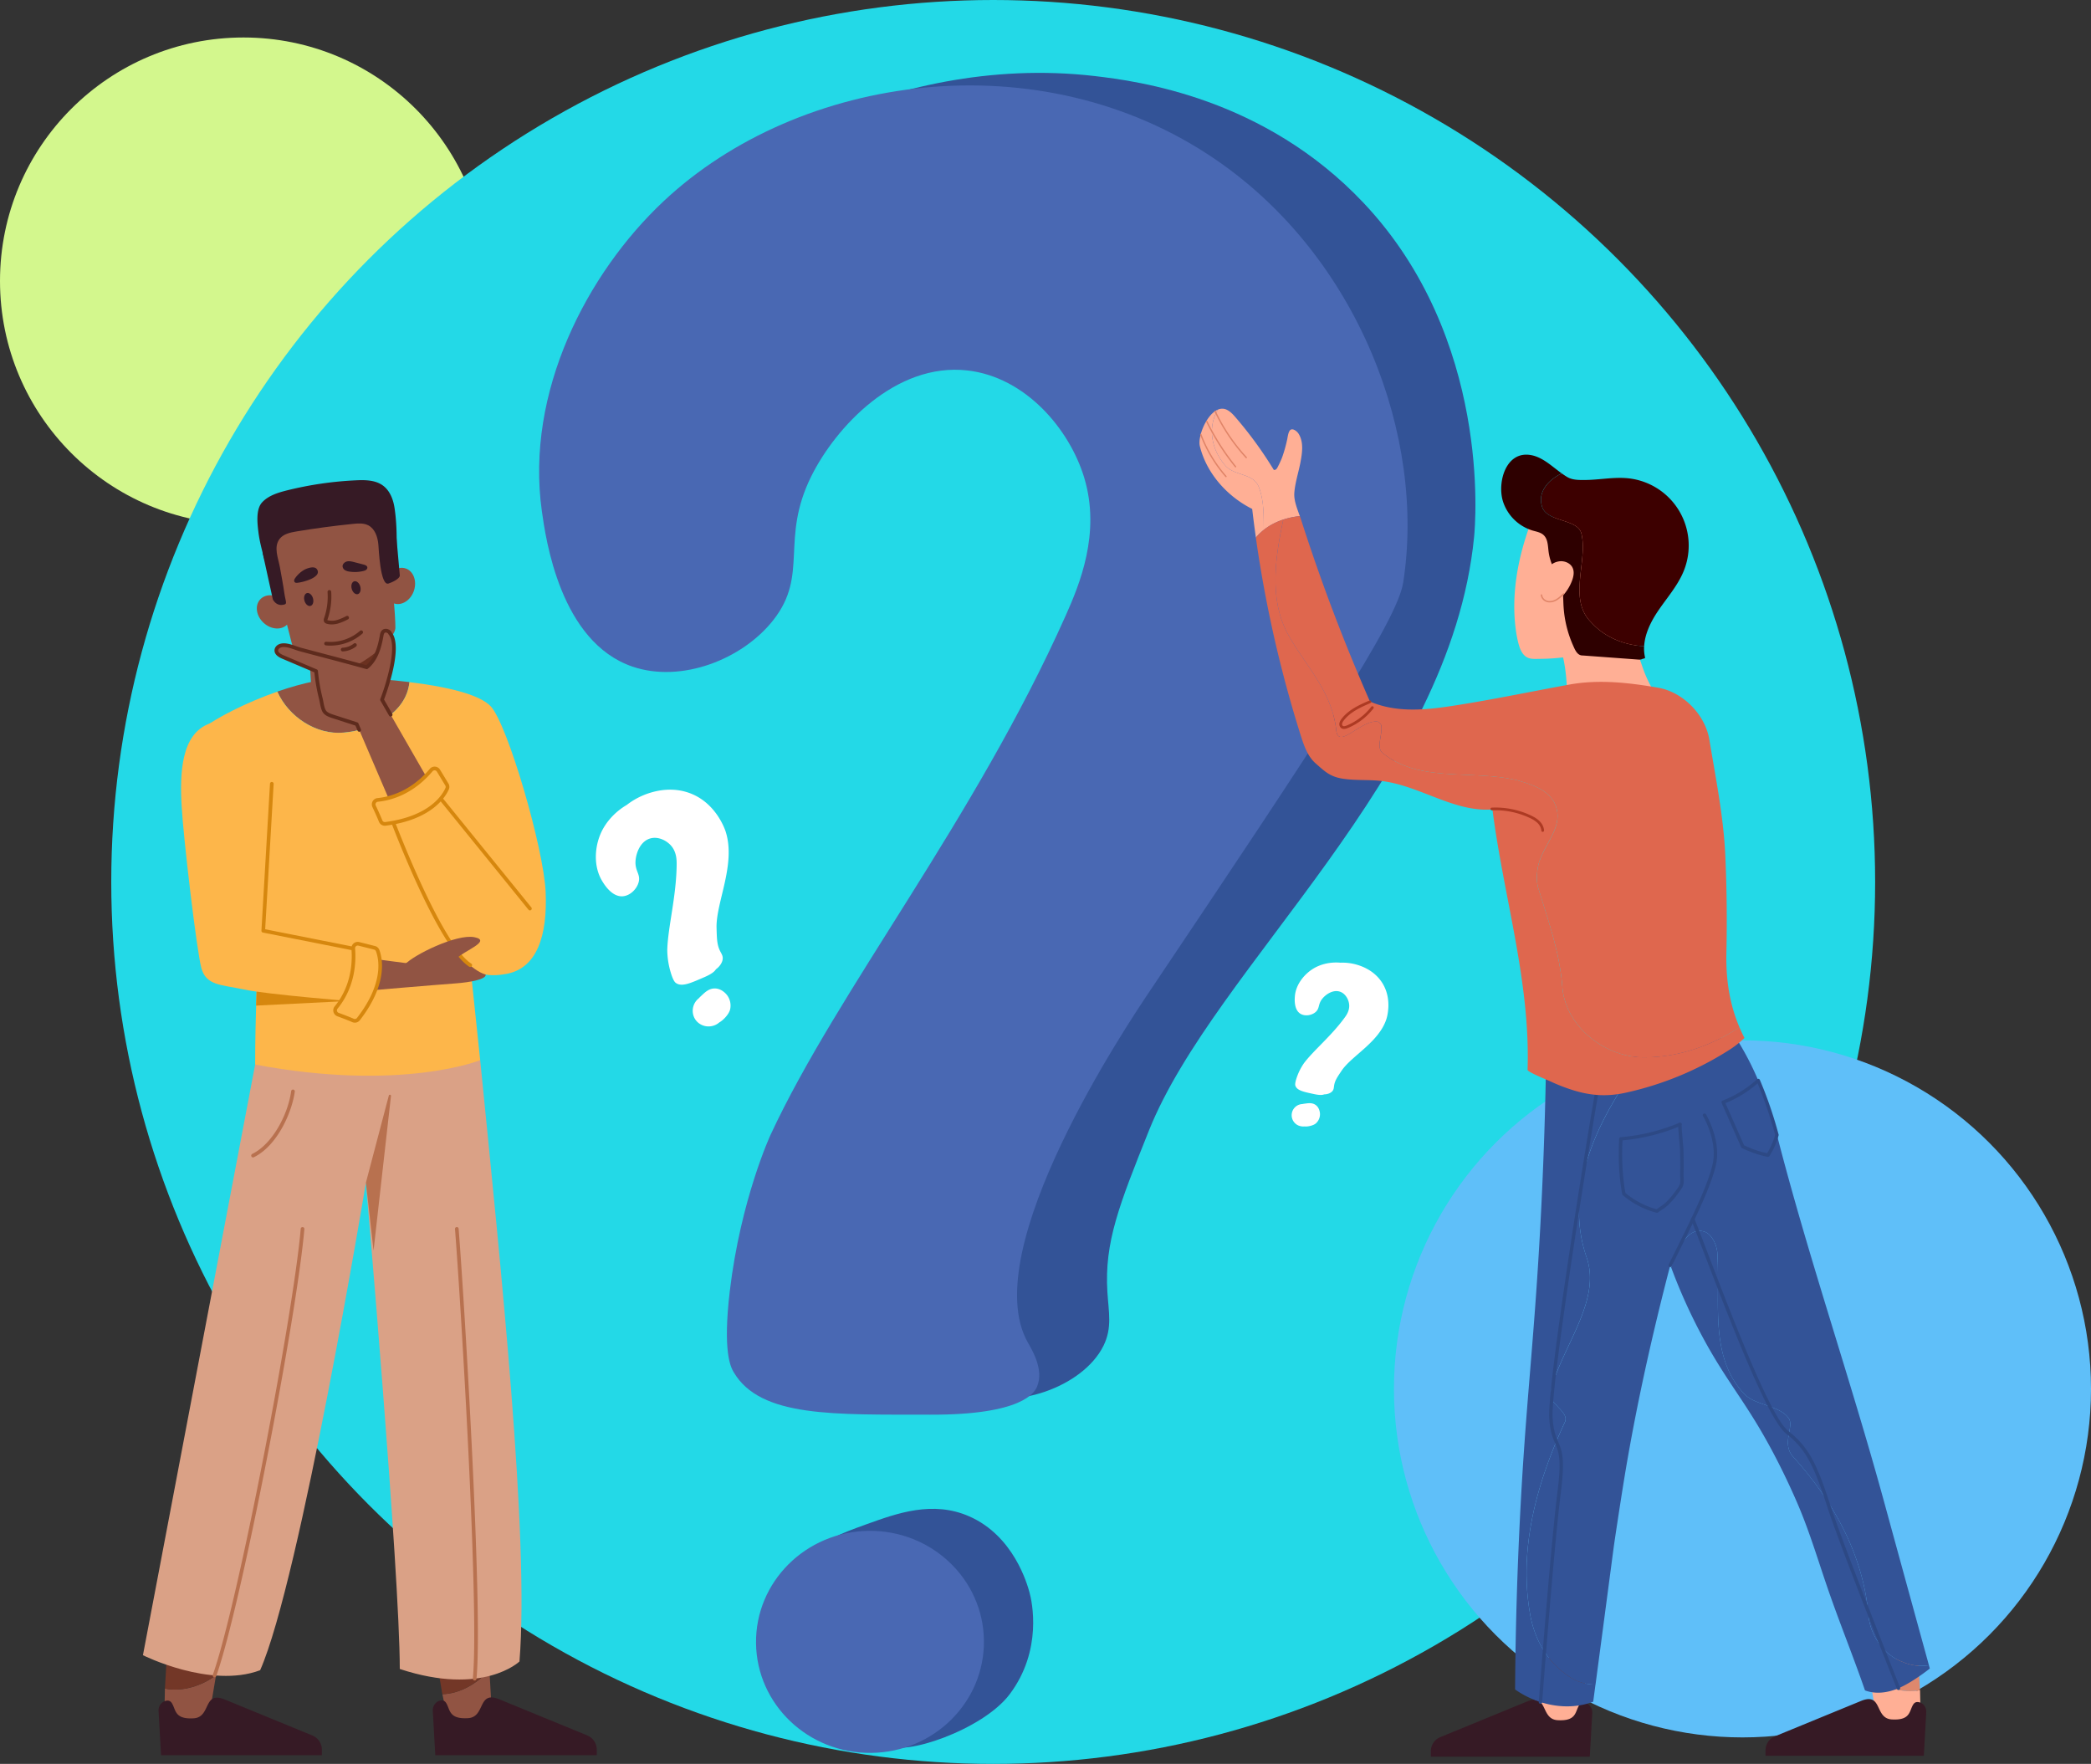
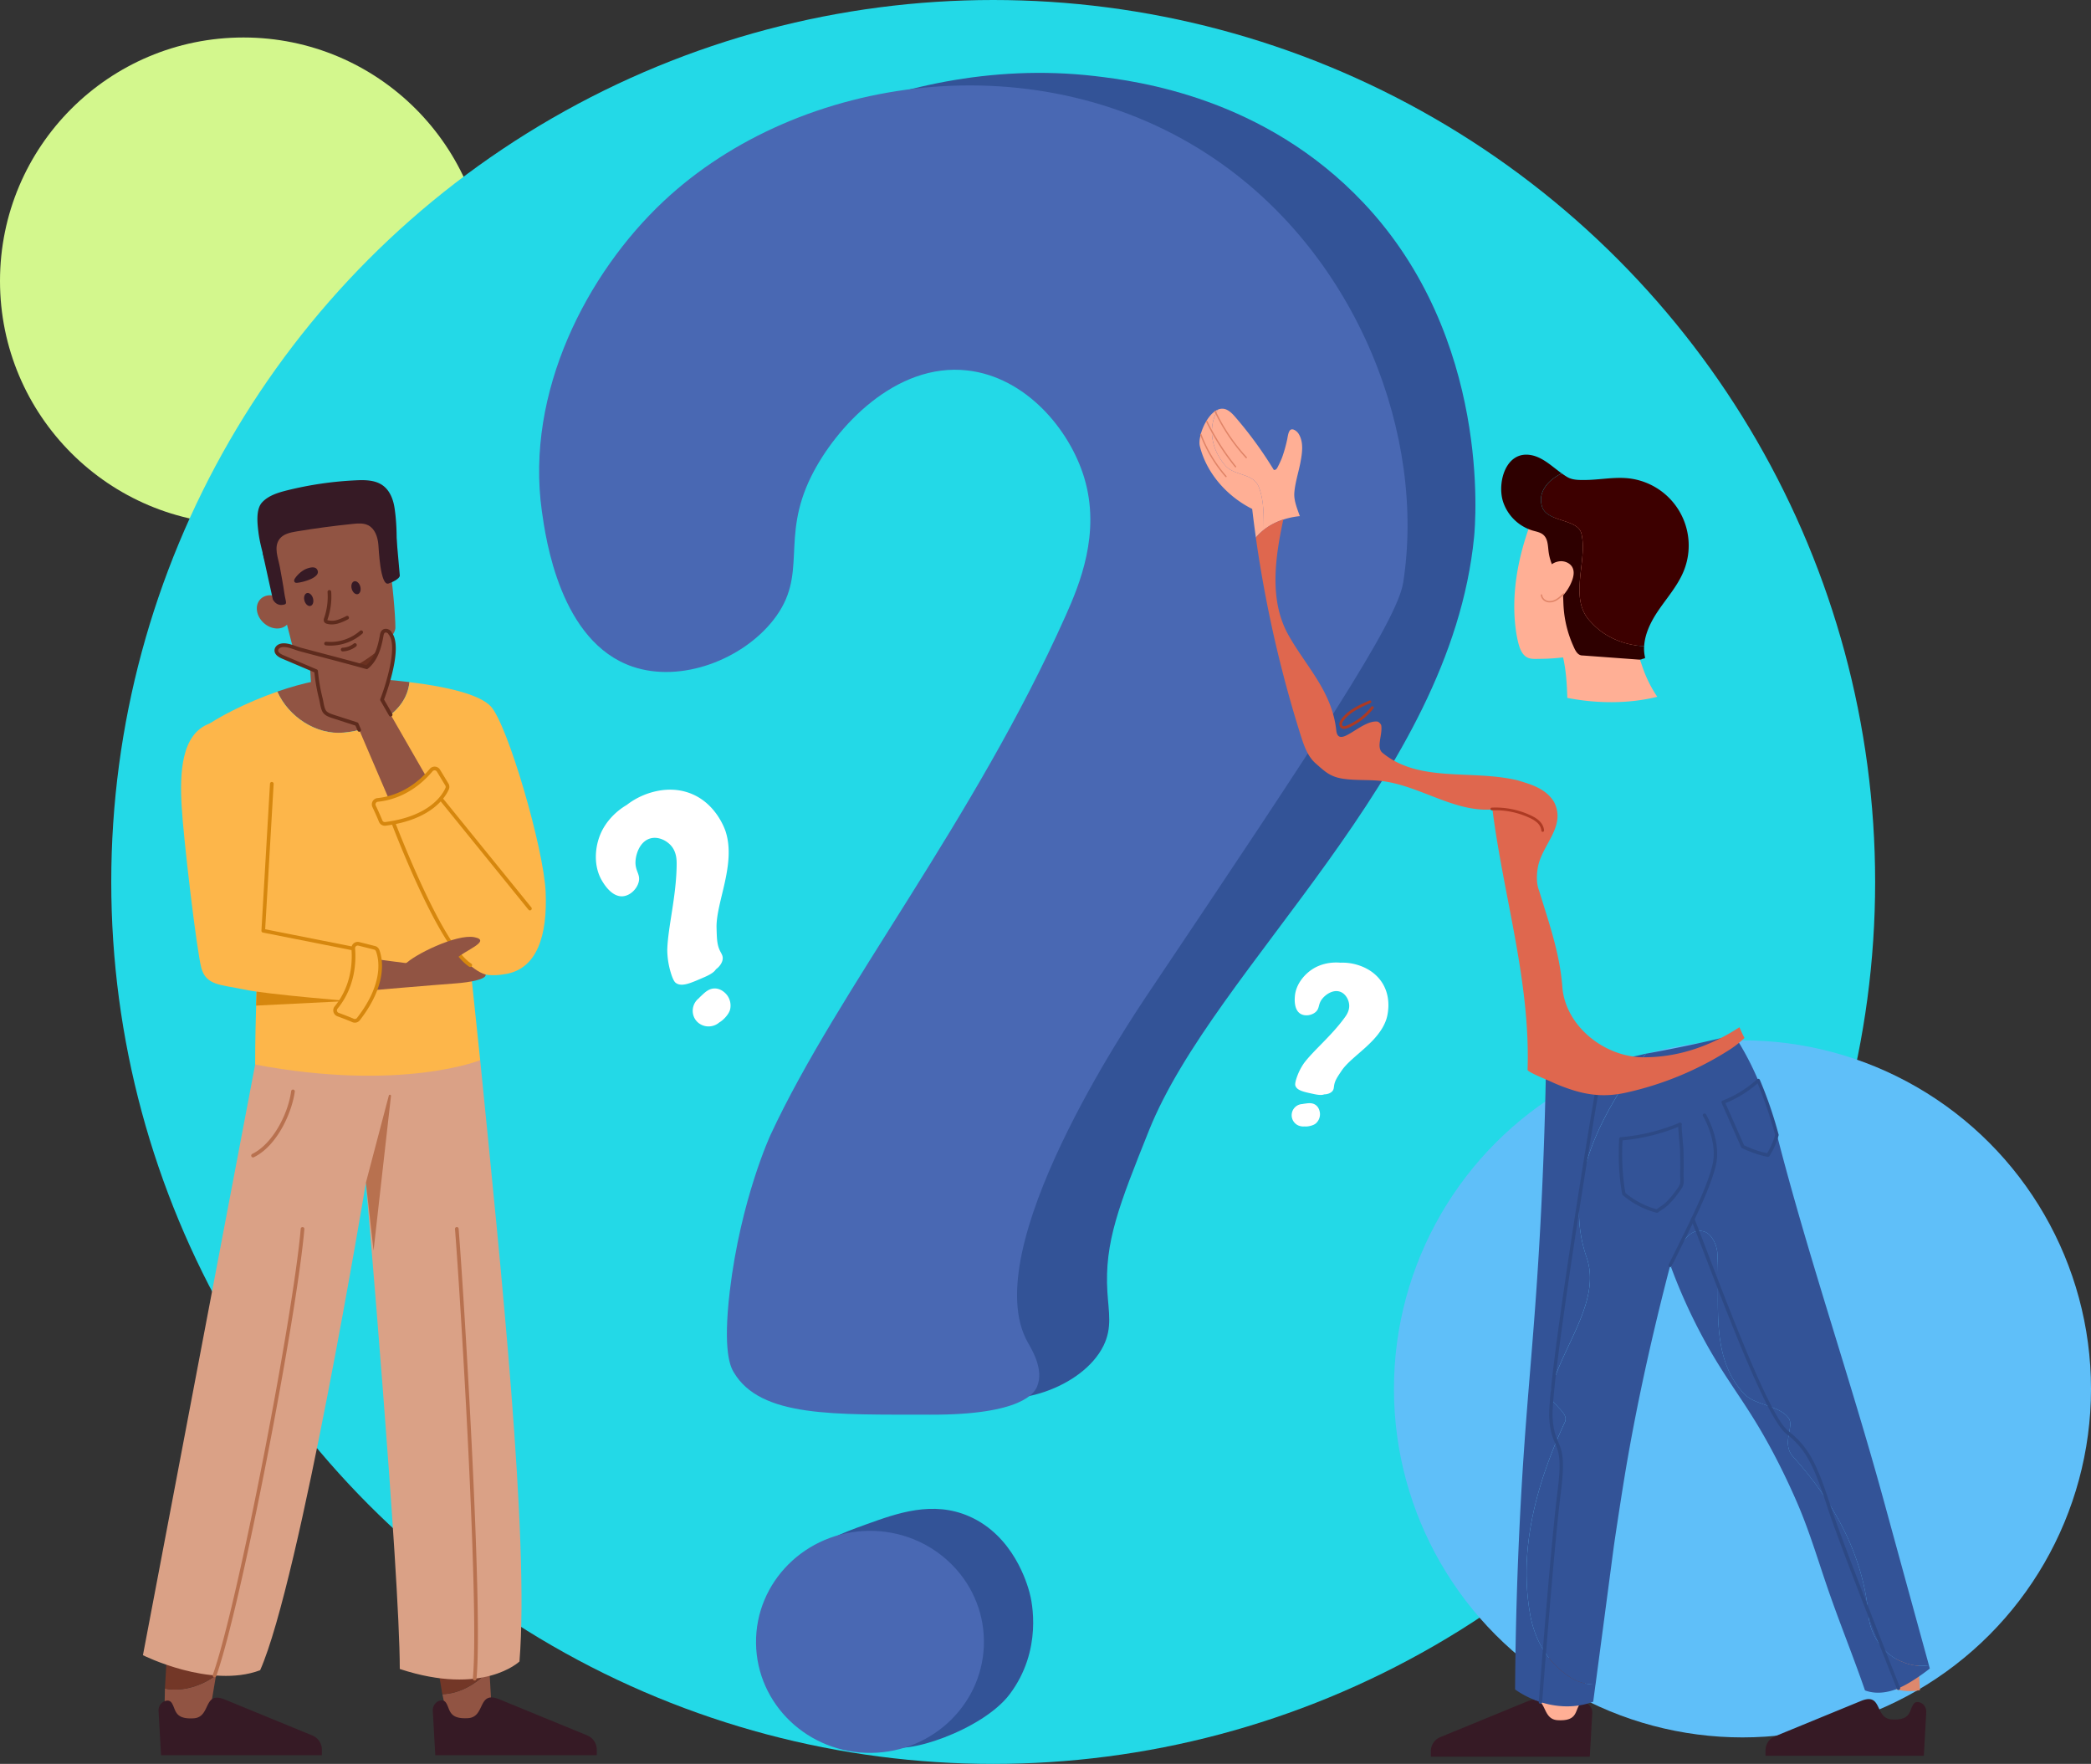
<svg xmlns="http://www.w3.org/2000/svg" viewBox="0 0 3061.9 2582.89">
  <rect x="0" y="0" width="3061.9" height="2582.89" fill="#333333" stroke="none" />
  <defs>
    <style>.cls-1{fill:#d3f78d;}.cls-2{fill:#23d9e7;}.cls-3{fill:#5fbff9;}.cls-4{fill:#915443;}.cls-5{fill:#733727;}.cls-6{fill:#361a25;}.cls-7{fill:#daa186;}.cls-8{fill:#fdb64a;}.cls-9{fill:#d6870e;}.cls-10{fill:#b8714f;}.cls-11{fill:#6b3120;}.cls-12{fill:#5e2b1d;}.cls-13{fill:#335397;}.cls-14{fill:#4968b3;}.cls-15{fill:#ffaf95;}.cls-16{fill:#de886d;}.cls-17{fill:#2d4985;}.cls-18{fill:#2e0000;}.cls-19{fill:#3d0000;}.cls-20{fill:#e08467;}.cls-21{fill:#df674e;}.cls-22{fill:#ad3a23;}.cls-23{fill:#fff;}</style>
  </defs>
  <g id="Layer_2" data-name="Layer 2">
    <g id="illustration">
      <circle class="cls-1" cx="356.51" cy="411.4" r="356.51" />
      <circle class="cls-2" cx="1454.36" cy="1291.45" r="1291.45" />
      <circle class="cls-3" cx="2551.55" cy="2033.72" r="510.36" />
      <g id="man2">
        <path class="cls-4" d="M716.62,2444.81l5.17,91.6-61,7.5-13-63.15C673.41,2480.35,700.19,2464.48,716.62,2444.81Z" />
        <path class="cls-5" d="M715.23,2420.12l1.39,24.69c-16.43,19.67-43.21,35.54-68.91,36l-8.07-48.06Z" />
        <path class="cls-6" d="M633.74,2505.16l2.71,48.32.94,16.66H873.87v-8.09a22.59,22.59,0,0,0-14-20.91L730.51,2488c-31.59-12.47-19.33,26.35-45.21,27.9-28.57,1.71-25.89-12.78-32.17-22.49-2.26-3.46-5.42-4-8.58-3.27C637.8,2491.7,633.35,2498.22,633.74,2505.16Z" />
        <path class="cls-4" d="M316.36,2453l-15.24,90.08-60.91-6.29,1.29-64.21C266.55,2477.87,296.06,2468.41,316.36,2453Z" />
        <path class="cls-5" d="M320.47,2428.7,316.36,2453c-20.3,15.44-49.81,24.9-74.86,19.58l2.81-48.46Z" />
        <path class="cls-6" d="M232.19,2505.43l2.7,48.11.93,16.6h235.5v-8.06a22.68,22.68,0,0,0-1.67-8.54,22.44,22.44,0,0,0-12.26-12.28l-128.83-52.92c-31.45-12.43-19.25,26.23-45,27.77-28.45,1.71-25.79-12.72-32-22.39-2.25-3.45-5.4-4-8.55-3.25C236.23,2492,231.8,2498.52,232.19,2505.43Z" />
        <polygon class="cls-4" points="452.07 943.82 454.17 979.28 457.39 1033.75 501.06 1055.65 550.03 1031.38 550.03 940.26 452.07 943.82" />
        <path class="cls-6" d="M387.79,821.19c-3.81-13.91-7.64-27.87-9.41-42.18-1.56-12.66-3.84-33.11,5.26-43.2,9-9.93,22.95-14.28,35.44-17.46a517.64,517.64,0,0,1,101.58-15c14-.71,29.1-.56,40.31,7.81,10.18,7.6,15,20.55,16.84,33.14,2.85,19.27,3.26,38.12,3,57.56-.09,6.11-9.34,10.11-15.39,10.86l-48.12,6-75.68,9.5C424.16,830.42,404.17,827.53,387.79,821.19Z" />
        <path class="cls-7" d="M703.16,1552.37c30.13,302.05,72.12,701.12,57.51,880.52,0,0-52.94,51.25-175.26,11,0-140.95-49.6-712.1-49.6-712.1S439.35,2313.9,380.93,2445.7c-73,27.46-171.62-22-171.62-22l164.31-864.9,140.58-39.36Z" />
        <path class="cls-4" d="M503.39,1072.7c-40,3.89-80.95-23.08-97.26-60,36.94-12.85,77.45-22.16,112.64-20.53,26,1.21,54,3.33,80.78,6.59C595,1044.64,544.32,1069.28,503.39,1072.7Z" />
        <path class="cls-8" d="M299.68,1064.52c16.51-12.41,58.48-35.08,106.45-51.78,16.31,36.88,57.24,63.85,97.26,60,40.93-3.42,91.59-28.06,96.16-73.9,53.93,6.57,102.65,17.77,119.13,35.52,24.65,26.54,77.59,207.77,80.33,271.84s-12.78,111.66-57.51,119.9-52.94-12.81-52.94-12.81l14.6,139.12s-115,46.68-329.53,6.41c0-70.21,3.65-147.36,3.65-147.36S270.47,1086.49,299.68,1064.52Z" />
        <polygon class="cls-9" points="498.75 1466.34 375.03 1472.48 375.72 1450.78 401.97 1425.76 490.64 1446.2 498.75 1466.34" />
        <path class="cls-4" d="M547,1404.1l47,6.1,74.66-17.09s21.36,27.63,42.57,34c.91,6.41-20.17,11.2-45.73,13s-129.62,10.68-129.62,10.68Z" />
        <path class="cls-8" d="M307,1059.47c-41.9,15.12-43.78,72.78-41,121.29s21.83,209.61,28.71,236.15,28.8,24.71,62.57,32,159.75,17.4,159.75,17.4l21.91-70.48-153.36-32.95,12.78-211.44S393.19,1028.36,307,1059.47Z" />
        <path class="cls-9" d="M688.56,1415.94a2.69,2.69,0,0,0,1.45-5c-43.14-27.91-108.77-199.53-117-221.53l61.59-29.16L773.81,1332a2.69,2.69,0,1,0,4.16-3.4L637.39,1155.27a2.7,2.7,0,0,0-3.23-.74l-65.72,31.12a2.69,2.69,0,0,0-1.37,3.37c2.94,8,72.66,195.84,120,226.49A2.7,2.7,0,0,0,688.56,1415.94Z" />
        <path class="cls-4" d="M593.32,1412c11.86-13.43,75.15-44.85,101.32-39.66s-15.21,20.13-25.25,30.5-17,19.07-17,19.07l-47.77,3.82Z" />
        <path class="cls-10" d="M535.81,1731.77l33.55-127.52a1.61,1.61,0,0,1,3.16.6L547,1831.23Z" />
        <path class="cls-10" d="M370.58,1694.8a2.62,2.62,0,0,0,1.18-.28c34.72-17.07,55.93-66.43,59.9-96a2.68,2.68,0,1,0-5.31-.72c-4.52,33.63-27.05,77.21-57,91.91a2.7,2.7,0,0,0,1.18,5.11Z" />
        <path class="cls-10" d="M695.06,2460.73a2.69,2.69,0,0,0,2.67-2.43c9.81-101.94-18.09-558.33-26.13-659a2.68,2.68,0,1,0-5.34.43c8,100.58,35.91,556.44,26.13,658.06a2.7,2.7,0,0,0,2.41,2.94Z" />
        <path class="cls-10" d="M314.16,2456a2.68,2.68,0,0,0,2.52-1.79c36.91-104,118.39-529.46,129-654.44a2.68,2.68,0,1,0-5.34-.45c-10.59,124.75-91.88,549.29-128.7,653.09a2.68,2.68,0,0,0,1.63,3.43A2.55,2.55,0,0,0,314.16,2456Z" />
        <path class="cls-9" d="M517.25,1391.69a2.69,2.69,0,0,0,.52-5.32L388.3,1360.72l12.39-212.81a2.68,2.68,0,1,0-5.35-.31l-12.52,215.15a2.68,2.68,0,0,0,2.15,2.79l131.76,26.1A2.35,2.35,0,0,0,517.25,1391.69Z" />
        <path class="cls-11" d="M452.07,943.82l2.1,35.46c19.95,13.76,40.66,22.33,54.76,21,14.28-1.4,29.81-16.43,41.1-32.74V940.26Z" />
        <path class="cls-4" d="M569.23,817.79C574.82,852.7,579,901.22,579,919s-49,55.62-70.81,60.35-75.54-17.16-78.49-27.81-24.78-97.63-24.78-97.63l-9.44-69.22,28.91-29.59,90.29-18.34L550,756.85Z" />
-         <ellipse class="cls-4" cx="585.44" cy="858.03" rx="27.01" ry="21.84" transform="translate(-413.53 1142.66) rotate(-71.6)" />
        <ellipse class="cls-4" cx="400.87" cy="895.93" rx="21.87" ry="26.98" transform="translate(-530.73 586.89) rotate(-47.54)" />
        <path class="cls-12" d="M485.75,914.35a35.27,35.27,0,0,0,9.61-1.43,79.29,79.29,0,0,0,14.39-6.15A2.69,2.69,0,0,0,507.3,902a74.73,74.73,0,0,1-13.4,5.75,25.44,25.44,0,0,1-13.53.55,4.23,4.23,0,0,1-1-.34,7.14,7.14,0,0,1,.34-1.2A102.33,102.33,0,0,0,485,866.52a2.68,2.68,0,1,0-5.35.38,96.74,96.74,0,0,1-5,38.09,6.81,6.81,0,0,0-.16,5.28c1.1,2.33,3.64,3,4.48,3.22A26.23,26.23,0,0,0,485.75,914.35Z" />
        <path class="cls-6" d="M445.83,879.65c1.49,5.18,5.48,8.57,8.93,7.58s5-6,3.55-11.17-5.47-8.58-8.92-7.59S444.35,874.46,445.83,879.65Z" />
        <path class="cls-6" d="M515.07,862.38c1.48,5.18,5.48,8.58,8.92,7.59s5-6,3.56-11.18-5.47-8.57-8.92-7.58S513.59,857.2,515.07,862.38Z" />
        <path class="cls-6" d="M457,847c-7.75,4-18.55,6.31-22.58,6.44-1.54.05-2.92-.4-3.51-2.13s.54-3.81,1.73-5.37A41.2,41.2,0,0,1,446,834.11c4.27-2.21,14.26-5.78,17.95-.75C468,838.91,463.63,843.56,457,847Z" />
-         <path class="cls-6" d="M532.55,836a52.69,52.69,0,0,1-20.77,1,17.11,17.11,0,0,1-6.43-2,7.38,7.38,0,0,1-3.69-5.42c-.3-3.58,3-6.67,6.45-7.46s7.12.1,10.59,1l12.54,3.26c2.37.61,6.59,1.59,6.66,4.71C538,834,534.85,835.45,532.55,836Z" />
        <path class="cls-6" d="M585.44,842.64c.16,5-12,10.4-16.68,11.85-12,3.69-14.09-50.73-14.73-57.34-1-11-5-22.93-14.8-27.95-6.73-3.46-14.74-2.85-22.27-2.08q-41.67,4.21-83,11.1c-9.09,1.51-19.06,3.64-24.61,11-9,12-1.88,28.11.44,41s4.79,25.56,6.6,38.42c1.95,13.89,5.75,16.26-3.47,17.15s-13.35-8-13.35-8l-15.05-68.34,8.85-41.42,54.42-34.91,97.53-12.72L579,770.16Z" />
        <path class="cls-12" d="M483.92,945.38a71.42,71.42,0,0,0,46.77-17.59,2.7,2.7,0,0,0,.23-3.8,2.67,2.67,0,0,0-3.78-.23,65.81,65.81,0,0,1-49.39,15.94,2.7,2.7,0,0,0-2.9,3.24,2.75,2.75,0,0,0,2.45,2.12Q480.6,945.38,483.92,945.38Z" />
        <path class="cls-12" d="M501.87,953.87H502a34.14,34.14,0,0,0,19.42-7.27,2.68,2.68,0,0,0-3.32-4.22,28.76,28.76,0,0,1-16.35,6.11,2.69,2.69,0,0,0,.12,5.38Z" />
        <path class="cls-4" d="M641.46,1167.35,559.4,1024.56S588.52,950,571.63,928c-1.57-2-.37-1.58-2.46-3.07s-5.08-2-7.21-.58-2.75,4.31-3.2,6.87c-3,17.06-8.27,35.09-21.81,45.85-21.51-6.06-43.13-11.74-64.74-17.43Q456,955.37,439.76,951c-8.48-2.28-21.26-8.78-30-5.24-2.66,1.08-4.95,3.49-5.12,6.36-.29,4.85,5,7.92,9.4,9.81L462.9,982.7a264.77,264.77,0,0,0,7,40.6c1.34,5.44,2.12,14.36,5.42,18.91,3.08,4.26,10,6.15,14.67,7.67l32.41,10.49,59.4,138.55Z" />
        <path class="cls-12" d="M526,1071.49a2.68,2.68,0,0,0,2.46-3.75l-3.61-8.43a2.73,2.73,0,0,0-1.64-1.5l-33.66-10.89c-4.12-1.31-9.77-3.1-12.08-6.29-2.07-2.85-3.11-8.41-3.94-12.88-.35-1.84-.67-3.57-1.05-5.1a261.34,261.34,0,0,1-6.95-40.18,2.69,2.69,0,0,0-1.63-2.25L415.1,959.48c-5.31-2.25-7.92-4.66-7.77-7.17.09-1.59,1.51-3.24,3.45-4,5.69-2.31,14,.57,21.36,3.11,2.47.86,4.8,1.67,6.93,2.24q16.21,4.36,32.46,8.61l2.81.74c20.32,5.35,41.33,10.89,61.89,16.68a2.71,2.71,0,0,0,2.39-.49c14.83-11.78,20-31.57,22.78-47.48.39-2.23.85-4.29,2.06-5.11s3-.29,4.16.54c.29.21.5.36.64.48a9,9,0,0,0,1.25,2c13.09,17-4.66,73.59-12.61,93.94a2.7,2.7,0,0,0,.17,2.32l12.65,22a2.68,2.68,0,0,0,3.66,1,2.7,2.7,0,0,0,1-3.67l-12-20.89c3.85-10.16,28-76.39,11.39-98a3.61,3.61,0,0,1-.6-1,5.75,5.75,0,0,0-2.43-2.64c-2.71-1.93-6.93-2.87-10.26-.62s-3.88,6-4.34,8.63c-2.58,14.59-7.16,32.57-19.79,43.35-20.17-5.66-40.73-11.08-60.63-16.32l-2.81-.74q-16.22-4.27-32.43-8.61c-1.95-.52-4.2-1.3-6.57-2.12-8.24-2.85-17.57-6.08-25.12-3-3.91,1.59-6.58,5-6.8,8.7-.29,5,3.42,9.21,11,12.44l47.36,20.12a269,269,0,0,0,6.95,39.39c.34,1.38.65,3,1,4.8,1,5.26,2.1,11.23,4.87,15,3.34,4.62,10,6.72,14.8,8.26l1.22.39,31.25,10.12,3.14,7.31A2.67,2.67,0,0,0,526,1071.49Z" />
        <path class="cls-8" d="M642,1128.42l12.33,20.34a6.55,6.55,0,0,1,.44,6c-4.5,10.48-23.66,42.93-90.41,51.64a6.6,6.6,0,0,1-7-4c-3-7.42-6.75-15.61-9.62-21.67a6.58,6.58,0,0,1,5.3-9.38c16-1.56,49.13-9.14,78.28-43.69A6.56,6.56,0,0,1,642,1128.42Z" />
        <path class="cls-9" d="M554.94,1203.36c-3-7.49-6.87-15.84-9.56-21.53a9.27,9.27,0,0,1,7.47-13.21c16.44-1.6,48.25-9.28,76.48-42.75a9.24,9.24,0,0,1,15,1.15h0l12.34,20.34a9.28,9.28,0,0,1,.6,8.46c-4.4,10.23-24.07,44.3-92.52,53.23a8.29,8.29,0,0,1-1.21.08A9.25,9.25,0,0,1,554.94,1203.36Zm78.49-74c-29.46,34.92-62.81,43-80.07,44.62a3.9,3.9,0,0,0-3.14,5.56c2.72,5.75,6.61,14.2,9.69,21.81a3.88,3.88,0,0,0,4.13,2.38c65.64-8.57,84.17-40.46,88.29-50a3.85,3.85,0,0,0-.27-3.53l-12.33-20.34h0a3.83,3.83,0,0,0-3-1.86h-.31A3.85,3.85,0,0,0,633.43,1129.35Zm8.58-.93h0Z" />
        <path class="cls-8" d="M525.39,1382.08l23,5.79a6.51,6.51,0,0,1,4.51,4c4.14,10.63,13.25,47.21-28.14,100.44a6.55,6.55,0,0,1-7.77,2c-7.35-3.17-15.76-6.35-22-8.64a6.58,6.58,0,0,1-2.8-10.41c10.3-12.39,28.55-41.12,25.07-86.24A6.58,6.58,0,0,1,525.39,1382.08Z" />
        <path class="cls-9" d="M516,1496.76c-7.44-3.2-16-6.44-21.9-8.58a9.28,9.28,0,0,1-3.94-14.66c10.58-12.73,27.82-40.6,24.46-84.31a9.26,9.26,0,0,1,11.46-9.74h0l23,5.79a9.23,9.23,0,0,1,6.36,5.59c4,10.37,13.92,48.48-28.52,103.06a9.28,9.28,0,0,1-7.33,3.6A9,9,0,0,1,516,1496.76Zm8.78-112.07a3.81,3.81,0,0,0-3.44.8,3.93,3.93,0,0,0-1.38,3.31c3.52,45.6-14.58,74.81-25.68,88.16a3.89,3.89,0,0,0,1.66,6.17c6,2.17,14.63,5.44,22.18,8.69a3.88,3.88,0,0,0,4.6-1.21c40.7-52.35,31.53-88.1,27.75-97.81a3.85,3.85,0,0,0-2.66-2.33l-23-5.78Z" />
      </g>
      <g id="question_mark" data-name="question mark">
        <path class="cls-13" d="M1043.37,294c-11-38.42,253.46-218.34,559.65-182.63,63.72,7.43,248.39,31.76,393.71,185.74,187.08,198.22,163.85,468.77,161.81,489.33-34.77,352-379.65,628-476.11,869-43.6,109-65.39,163.42-60.85,236.51,1.84,29.52,7.27,52.36-5.71,78.63-30.13,61-133.54,96-195.18,67.51-101.76-47-101.06-272.17-69.66-418.28,29.1-135.39,89.8-226.31,211.22-408.14C1684.37,1028.87,1742,987,1799.93,836.07c67.83-176.69,43.14-260.84,36.24-281.9-37.69-115.13-142.07-174-191.45-201C1361.88,198.9,1054.89,334.24,1043.37,294Z" />
        <path class="cls-14" d="M793.45,748.42C769,574,859.71,399.84,971.56,294.8c198.82-186.74,552-237.14,809-60.86,209.27,143.51,307.52,405.94,274.17,619.1-9,57.59-130.24,239.21-372.33,600.1-30.13,44.91-253.07,377.11-177.62,512.13,5.57,10,24.59,40,13.74,65.33-3.55,8.28-21.15,41.31-156.28,40.92-139.88-.4-248.81,4.59-288-62.45-4.44-7.6-16-29.92-5.63-118.13,16-135,59.73-229.22,59.73-229.23,98.67-212.32,298.43-460.43,432.21-760.4,20.05-45,51.71-120.43,27.07-201.92-21.41-70.77-85.63-147.23-171-156.94-105.35-12-193.13,83.43-228.61,154.88-46.1,92.85-3.2,143.89-55.6,210.63-45.33,57.73-134.71,92.48-206.11,68.21C820.33,940.1,799.16,789.1,793.45,748.42Z" />
        <path class="cls-13" d="M1187.05,2279.59c16.45-24,43.19-33.68,82.21-47.78,44.4-16,96.57-34.89,150.06-11.39,65.32,28.69,85,99.62,88.22,111.46,3.59,12.94,19.54,84.56-29.12,149.08-39.73,52.68-157.06,91.36-177.71,74.12C1208.7,2478.24,1138.94,2349.85,1187.05,2279.59Z" />
        <ellipse class="cls-14" cx="1273.94" cy="2404.17" rx="166.87" ry="162.58" transform="translate(-27.62 14.84) rotate(-0.66)" />
      </g>
      <g id="man">
        <path class="cls-15" d="M2250,2448.94l-5.08,90.15,60.06,7.39,12.85-62.16C2292.52,2483.92,2266.16,2468.29,2250,2448.94Z" />
        <path class="cls-5" d="M2251.36,2424.64l-1.37,24.3c16.17,19.35,42.53,35,67.83,35.38l7.94-47.31Z" />
        <path class="cls-6" d="M2331.57,2508.33l-2.66,47.56-.93,16.4H2095.22v-8a22.21,22.21,0,0,1,13.76-20.58l127.34-52.31c31.09-12.28,19,25.93,44.5,27.45,28.12,1.69,25.49-12.57,31.67-22.13,2.22-3.41,5.33-3.94,8.45-3.21C2327.58,2495.09,2332,2501.51,2331.57,2508.33Z" />
-         <path class="cls-15" d="M2737.83,2455.59l15,88.66,60-6.18-1.27-63.21C2786.86,2480.1,2757.81,2470.79,2737.83,2455.59Z" />
        <path class="cls-16" d="M2733.78,2431.7l4,23.89c20,15.2,49,24.51,73.68,19.27l-2.76-47.69Z" />
        <path class="cls-6" d="M2820.68,2507.22l-2.66,47.36-.92,16.34H2585.31V2563a22.11,22.11,0,0,1,13.7-20.5l126.81-52.09c31-12.23,18.95,25.82,44.31,27.34,28,1.68,25.39-12.52,31.54-22,2.21-3.4,5.31-3.93,8.41-3.2C2816.7,2494,2821.06,2500.43,2820.68,2507.22Z" />
        <path class="cls-13" d="M2497,1804c10,4,17.93,20,17.93,34,4,69.94-11.95,149.87,39.86,203.82,15.94,16,49.82,16,63.77,34,10,12-10,36,6,55.95,59.79,66,103.63,143.88,111.61,233.8,2,28,21.92,57.95,49.82,67.94a67.69,67.69,0,0,0,38.57,4.83c-27.67-100.52-50.21-182.83-65.58-239-49.2-180-110.53-356.66-156.94-537.43a559.27,559.27,0,0,0-27.32-79.64,430.51,430.51,0,0,0-35.43-66.84c-42.56,10.6-85.79,19.69-129.24,27.52-62.32,82.48-124,191.68-86.42,299.12,19.93,60-29.89,121.89-49.82,183.84-4,12-4,24,4,30,6,8,17.93,16,13.95,26-39.86,85.92-67.76,181.84-51.82,277.75,6,40,25.91,75.94,61.78,97.92a67,67,0,0,0,34.65,9.13q13.3-100.28,26.55-200.56c1.06-8,9-61,15.57-101.37,11.4-69.48,31.29-174.09,67.28-311.85.46,1.09.94,2.17,1.4,3.26l0-.08C2455.13,1832,2471.07,1794,2497,1804Z" />
        <path class="cls-13" d="M2786,2433.48c-27.9-10-47.83-40-49.82-67.94-8-89.92-51.82-167.85-111.61-233.8-15.94-20,4-44-6-55.95-13.95-18-47.83-18-63.77-34-51.81-54-35.87-133.88-39.86-203.82,0-14-8-30-17.93-34-25.91-10-41.85,28-49.83,52l0,.08A811.68,811.68,0,0,0,2496.53,1964c37.83,68.69,65.32,94.55,107.94,178.62,14.08,27.76,23.68,49.83,27.37,58.37,16.9,39.13,29,79.33,42.69,119.56,17.07,50.41,39.08,104.37,56.41,154.68,15.71,6,33.64,3.48,49.09-3.15s32.56-18.49,45.84-28.82l-1.35-4.9A67.69,67.69,0,0,1,2786,2433.48Z" />
        <path class="cls-13" d="M2301.67,2457.46c-35.87-22-55.8-57.95-61.78-97.92-15.94-95.91,12-191.83,51.82-277.75,4-10-8-18-13.95-26-8-6-8-18-4-30,19.93-61.95,69.75-123.89,49.82-183.84-37.59-107.44,24.1-216.64,86.42-299.12a334.82,334.82,0,0,1-145.94,5.32c-1,65.59-3.25,147.63-8.26,242.13-9.67,182.36-21.73,262.56-30.41,438.89-3.3,67.08-6.19,149.71-6.83,244.66,32.68,23.12,77,32.18,114.41,18q1.68-12.63,3.34-25.26A67,67,0,0,1,2301.67,2457.46Z" />
        <path class="cls-17" d="M2445.73,1853.8a1.06,1.06,0,0,1-.45-.11,1,1,0,0,1-.45-1.33q4.46-9,9-18.11c23.71-47.83,48.23-97.3,55.45-129,8-34.89-13.91-71.34-14.13-71.7a1,1,0,1,1,1.7-1c.22.37,22.51,37.5,14.37,73.19-7.27,31.89-31.84,81.46-55.61,129.4-3,6-6,12.09-9,18.1A1,1,0,0,1,2445.73,1853.8Z" />
        <path class="cls-17" d="M2445.73,1855.3a2.5,2.5,0,0,1-2.24-3.61q4.1-8.31,8.26-16.7l.7-1.41c23.67-47.75,48.15-97.14,55.32-128.61,7.81-34.26-13.72-70.23-13.94-70.59a2.5,2.5,0,1,1,4.26-2.61c.23.38,22.82,38,14.55,74.31-7.3,32-31.9,81.66-55.69,129.66q-4.54,9.16-9,18.16A2.49,2.49,0,0,1,2445.73,1855.3Z" />
        <path class="cls-17" d="M2255.75,2493.39h-.08a1,1,0,0,1-.92-1.07c.18-2.29,17.47-229.66,27.53-308.37,6.16-48.14,1.54-58.91-3.81-71.39-3.37-7.88-7.2-16.82-8.41-36.58-3-49.55,57.7-426,70.23-494.11a1,1,0,0,1,1.17-.8,1,1,0,0,1,.79,1.17c-12.52,68-73.21,444.22-70.2,493.62,1.19,19.41,4.78,27.8,8.25,35.91,5.46,12.75,10.18,23.76,4,72.44-10.06,78.65-27.35,306-27.52,308.26A1,1,0,0,1,2255.75,2493.39Z" />
        <path class="cls-17" d="M2255.75,2494.89h-.2a2.51,2.51,0,0,1-2.3-2.68l0-.31c1.8-23.61,17.89-232.88,27.51-308.14,6.11-47.73,1.56-58.33-3.7-70.61-3.42-8-7.3-17.05-8.52-37.08-3-49.66,57.71-426.36,70.25-494.47a2.5,2.5,0,1,1,4.91.91c-12.52,68-73.19,444-70.18,493.26,1.17,19.15,4.71,27.41,8.13,35.41,5.55,13,10.34,24.13,4.07,73.22-10,77.9-26.8,298.82-27.51,308.18A2.52,2.52,0,0,1,2255.75,2494.89Z" />
        <path class="cls-17" d="M2780,2473a1,1,0,0,1-.93-.63c-.81-2-81.79-205-100.91-263.52-19.54-59.8-30.59-86.56-61.71-110.74-26.62-20.69-82.3-166-119.15-262.25-7.1-18.55-13.82-36.08-19.4-50.3a1,1,0,0,1,1.85-.73c5.59,14.23,12.3,31.76,19.41,50.32,36.77,96,92.33,241,118.52,261.38,31.55,24.52,42.7,51.49,62.37,111.7,19.11,58.47,100.06,261.35,100.87,263.4a1,1,0,0,1-.55,1.3A1.21,1.21,0,0,1,2780,2473Z" />
        <path class="cls-17" d="M2780,2474.53a2.49,2.49,0,0,1-2.32-1.57c-3.35-8.4-82.07-205.82-100.95-263.61-19.43-59.49-30.41-86.1-61.2-110-26.95-20.94-82.72-166.54-119.63-262.89-6.76-17.65-13.75-35.9-19.4-50.29a2.51,2.51,0,0,1,1.41-3.24,2.43,2.43,0,0,1,1.89,0,2.47,2.47,0,0,1,1.35,1.38c5.56,14.17,12.24,31.61,19.32,50.08l.09.25c36.71,95.83,92.19,240.65,118,260.73,31.89,24.79,43.12,51.9,62.89,112.43,19,58.14,100,261.26,100.84,263.3a2.51,2.51,0,0,1-1.39,3.25A2.48,2.48,0,0,1,2780,2474.53Z" />
        <path class="cls-17" d="M2426.29,1774.38a.69.69,0,0,1-.25,0,121.9,121.9,0,0,1-48.84-25.53,1,1,0,0,1-.34-.58c-4.52-25.15-5.94-51.53-4.37-80.67a1,1,0,0,1,.92-.94,282.87,282.87,0,0,0,86.41-21.19,1,1,0,0,1,1.2,1.5c-.44,2.15,1.07,18.63,1.8,26.61.38,4.17.65,7.18.69,8.13.44,12.21.53,24.72.26,37.16,0,1.51,0,3.16.12,4.9.15,3.55.31,7.22-.38,10.29-.85,3.79-3.78,7.68-6.36,11.11-.58.77-1.13,1.5-1.62,2.18A117.31,117.31,0,0,1,2442,1763a65.74,65.74,0,0,1-10,7.64c-1.7,1.12-3.44,2.28-5.17,3.55A1,1,0,0,1,2426.29,1774.38Zm-47.53-26.86a119.93,119.93,0,0,0,47.32,24.77c1.64-1.19,3.28-2.28,4.86-3.33a64,64,0,0,0,9.72-7.4,115.93,115.93,0,0,0,13.25-15.41c.5-.7,1.06-1.44,1.65-2.22,2.34-3.11,5.25-7,6-10.35.63-2.81.47-6.35.32-9.76-.07-1.78-.15-3.46-.11-5,.27-12.41.18-24.87-.26-37,0-.89-.32-4-.69-8-1.46-16-1.93-22.79-1.85-25.77a285.26,285.26,0,0,1-84.54,20.59C2373,1697,2374.37,1722.89,2378.76,1747.52Z" />
        <path class="cls-17" d="M2426.29,1775.88a2.46,2.46,0,0,1-.67-.09,123.43,123.43,0,0,1-49.4-25.84,2.51,2.51,0,0,1-.83-1.46c-4.54-25.26-6-51.76-4.39-81a2.49,2.49,0,0,1,2.28-2.35,281.82,281.82,0,0,0,86-21.08,2.49,2.49,0,0,1,3.27,1.34,2.48,2.48,0,0,1-.05,2c-.27,2.72,1.32,20.15,1.85,26,.41,4.46.66,7.24.7,8.21.44,12.26.53,24.79.26,37.25,0,1.48,0,3.17.11,4.8.16,3.66.33,7.43-.41,10.69-.92,4.11-3.95,8.13-6.62,11.69-.57.75-1.11,1.47-1.6,2.15a118.72,118.72,0,0,1-13.66,15.88,65.87,65.87,0,0,1-10.2,7.79c-1.59,1.06-3.38,2.25-5.13,3.53A2.45,2.45,0,0,1,2426.29,1775.88Zm-46.14-29.15a118.47,118.47,0,0,0,45.63,23.93c1.5-1.07,3-2.06,4.33-3a62.38,62.38,0,0,0,9.5-7.23,112.44,112.44,0,0,0,13.08-15.21c.51-.7,1.08-1.46,1.67-2.24,2.25-3,5-6.72,5.74-9.78.59-2.61.44-6,.3-9.34-.08-1.84-.16-3.54-.12-5.15.27-12.38.18-24.82-.26-37,0-.83-.32-4-.66-7.71l0-.22c-1.15-12.58-1.71-19.74-1.84-23.69a286.57,286.57,0,0,1-81.63,19.75C2374.51,1697.58,2375.91,1722.73,2380.15,1746.73Z" />
        <path class="cls-17" d="M2588.87,1692.43l-.19,0c-11.65-2.22-23.44-6.21-37.1-12.54a1,1,0,0,1-.49-.5q-14.39-32.49-28.74-65a1,1,0,0,1,.55-1.34,166.87,166.87,0,0,0,51.12-31.56,1,1,0,0,1,.88-.23,1,1,0,0,1,.7.58,604.76,604.76,0,0,1,27.36,79.76,1,1,0,0,1,0,.52,105.45,105.45,0,0,1-13.26,29.88A1,1,0,0,1,2588.87,1692.43Zm-36.11-14.22c13.1,6,24.45,9.91,35.63,12.11a102.93,102.93,0,0,0,12.58-28.48,605.16,605.16,0,0,0-26.66-78,169,169,0,0,1-49.71,30.64Q2538.65,1646.36,2552.76,1678.21Z" />
        <path class="cls-17" d="M2588.87,1693.93a3.42,3.42,0,0,1-.46,0c-11.79-2.26-23.69-6.28-37.46-12.66a2.44,2.44,0,0,1-1.23-1.26q-14.38-32.49-28.74-65a2.46,2.46,0,0,1,0-2,2.49,2.49,0,0,1,1.41-1.38,165.41,165.41,0,0,0,50.65-31.28,2.53,2.53,0,0,1,2.18-.58,2.5,2.5,0,0,1,1.77,1.46,604.36,604.36,0,0,1,27.44,80,2.49,2.49,0,0,1,0,1.3,106.88,106.88,0,0,1-13.45,30.3A2.5,2.5,0,0,1,2588.87,1693.93Zm-35-16.84c12.39,5.69,23.17,9.38,33.77,11.55a101.54,101.54,0,0,0,11.75-26.8,603.91,603.91,0,0,0-25.69-75.48,170.37,170.37,0,0,1-47.13,29Q2540.24,1646.2,2553.9,1677.09Z" />
        <path class="cls-15" d="M2426.79,1020.31a183.07,183.07,0,0,1-21.26-42.49c-4.39-12.64-11.32-31.37-9.31-44.94,4.48-30.34,23.31-57.28,20.39-89.12-1.57-17.21-9.62-33.49-21.15-46.34s-26.41-22.4-42.29-29.14c-36.11-15.31-75.12-16.39-111.76-2.39-18.41,49.42-28.88,103.57-21.79,156.2a171.45,171.45,0,0,0,3.63,19.18c1.54,6.07,3.58,12.21,7.62,17,6.62,7.81,14.93,6.55,24.08,6.49a307.44,307.44,0,0,0,33.91-2.12c4.42,19.26,5.64,39.49,6.19,59.26C2337.27,1030.31,2385,1030.79,2426.79,1020.31Z" />
        <path class="cls-18" d="M2329.57,910.81c-33.88-34-4-89.92-14-129.88-6-22-51.81-16-57.79-40-6-20.4,8.88-37.91,29.05-47.78-5.33-3.81-10.45-7.95-15.65-11.89-8.88-6.72-18.56-13-29.53-14.91-36.58-6.41-49.37,39.88-40.91,67.56a65.56,65.56,0,0,0,43.64,43c5.62,1.62,11.77,2.63,16,6.63,6,5.61,6.18,14.87,7.11,23,1.62,14.34,7.08,25.9,14.35,38,8.32,13.79,6.69,30.1,7.85,45.38A164.84,164.84,0,0,0,2303,944c3.35,7.61,6.58,16.12,14.87,15.83l80.39,5.92c2.17.16,4.48.3,6.41-.71s4.65-.4,4.16-2.53a57.79,57.79,0,0,1-1.3-16.23C2378.12,944.58,2349.65,933.31,2329.57,910.81Z" />
        <path class="cls-19" d="M2465.63,835.84a99,99,0,0,0-81.13-135.45c-21-2.23-41.81,2.22-62.75,2.45-9,.1-19,.28-26.79-4.33-2.78-1.65-5.45-3.45-8.08-5.33-20.17,9.87-35,27.38-29.05,47.78,6,24,51.81,18,57.79,40,10,40-19.93,95.91,14,129.88,20.08,22.5,48.55,33.77,77.95,35.48,1-17.85,9.49-35.47,19.64-50.63C2440.38,875.91,2456.76,857.9,2465.63,835.84Z" />
        <path class="cls-15" d="M2282.91,822c7.84-1.19,16.71,2.38,20,9.64,2.61,5.82,1.28,12.64-.94,18.62A67.66,67.66,0,0,1,2285.81,875c-3.18,3.11-6.78,6-11,7.31s-9.21,1-12.66-1.81c-3.95-3.22-5.08-8.78-5.25-13.88C2256.31,849.21,2262.93,825.05,2282.91,822Z" />
        <path class="cls-20" d="M2269.23,882.1a14.87,14.87,0,0,1-3.61-.43c-5.09-1.25-9-5.58-9.33-10.28a1,1,0,1,1,2-.13c.27,3.85,3.56,7.42,7.82,8.47,3.74.92,8.11.12,12.31-2.27,3.86-2.19,7.13-5.35,10.29-8.41a1,1,0,1,1,1.38,1.43c-3.25,3.15-6.61,6.4-10.69,8.72A20.77,20.77,0,0,1,2269.23,882.1Z" />
        <path class="cls-15" d="M1795.47,683c-21-22.82-28.17-56.44-12-83.25-16.83,7-30,39.55-26.45,53.78,9.89,39.77,40,73.38,76.59,91.71q2.46,21,5.42,42a77.22,77.22,0,0,1,11.61-11.33c-.27-20.91.5-42.53-7.32-62.91C1835.33,693,1809.42,697,1795.47,683Z" />
        <path class="cls-15" d="M1904.08,678c2.81-14.59,5.33-30.9-2.82-43.31-2.3-3.5-9.53-9.14-12.91-3.8-2.37,3.74-2.75,9.54-3.76,13.78a208.65,208.65,0,0,1-7.2,25.24,130,130,0,0,1-5.6,12.32c-1.29,2.59-2.92,6.59-6.55,5.78a579.65,579.65,0,0,0-55.5-76.33c-3.74-4.35-7.66-8.74-12.75-11.38a15.46,15.46,0,0,0-13.54-.49c-16.15,26.81-9,60.43,12,83.25,14,14,39.86,10,47.83,30,7.82,20.38,7,42,7.32,62.91,14.67-11.65,33.4-18.26,52.77-20.21-3.91-10.93-8.81-22.86-8.08-33.73C1896.26,707.6,1901.33,692.16,1904.08,678Z" />
        <path class="cls-21" d="M2287.72,1444.35c-4-50-19.93-93.92-33.88-139.88-4-10-4-22-2-34,6-34,41.85-60,23.91-95.92-12-20-33.88-26-53.81-32-67.75-16-143.48,4-197.29-40-10-8,0-26-2-40,0-2-4-6-6-6-23.92-2-55.81,40-59.79,14-6-58-43.85-93.92-69.75-139.88-28.87-50.65-20.17-112.76-7.92-170-15.7,5.16-29.85,13.88-40.22,26.47a1792.6,1792.6,0,0,0,65.89,290.29c4.65,14.7,10,30.07,21.51,40.26,14,12.35,21.49,19.69,39.91,22.55s37.29,1.22,55.82,3.28c56.23,6.27,106.93,46.17,163.33,41.76,16.24,127.75,55.68,251.52,51.43,381.36-.1,3,28.83,14.73,32.38,16.36a274.34,274.34,0,0,0,35.89,13.88c26,7.8,49.16,9,75.8,3.1a468.88,468.88,0,0,0,146.36-59.5c12.16-7.54,16.59-10.94,27.22-20.53-2.71-5.23-5.17-10.49-7.42-15.77-41.5,27.09-88.72,44-139.83,44C2349.5,1548.25,2291.71,1502.29,2287.72,1444.35Z" />
-         <path class="cls-21" d="M2528,1395.08q1.58-70.68-1.54-141.35c-2.51-57.24-14-113.7-23.38-170.49-6-36.52-38.42-69.9-75.14-76.25-42.75-7.39-86.69-12.39-129.78-4.58-51.76,9.39-103.27,20.17-155.19,28.64-46.4,7.57-93.68,14.78-136.89-3.79q-38-86.44-70-175.4-16.18-45-30.78-90.59c-.59-1.82-1.24-3.69-1.92-5.58a114.33,114.33,0,0,0-24.16,5.07c-12.25,57.27-21,119.38,7.92,170,25.9,46,63.77,81.93,69.75,139.88,4,26,35.87-16,59.79-14,2,0,6,4,6,6,2,14-8,32,2,40,53.81,44,129.54,24,197.29,40,19.93,6,41.86,12,53.81,32,17.94,36-17.93,62-23.91,95.92-2,12-2,24,2,34,13.95,46,29.9,89.92,33.88,139.88,4,57.94,61.78,103.9,119.58,103.9,51.11,0,98.33-16.89,139.83-44C2532.33,1469.49,2527.15,1433.38,2528,1395.08Z" />
        <path class="cls-22" d="M2259,1217.09a1,1,0,0,1-1-.95c-.23-4.18-2.36-8.41-6-11.93s-7.94-5.72-11.8-7.53a118.48,118.48,0,0,0-55.61-11.1,1,1,0,0,1-1-.95,1,1,0,0,1,1-1,120.35,120.35,0,0,1,56.55,11.27c4,1.89,8.6,4.3,12.33,7.92,4,3.86,6.34,8.57,6.6,13.25a1,1,0,0,1-.94,1Z" />
        <path class="cls-22" d="M2259,1218.09a2,2,0,0,1-2-1.89c-.22-3.93-2.24-7.93-5.69-11.27a42.27,42.27,0,0,0-11.52-7.35,117.49,117.49,0,0,0-55.14-11,1.93,1.93,0,0,1-1.4-.49,2,2,0,0,1-.69-1.41,2,2,0,0,1,1.9-2.09,121.25,121.25,0,0,1,57,11.37c4.08,1.92,8.76,4.38,12.61,8.1,4.17,4,6.62,9,6.9,13.91a2,2,0,0,1-1.88,2.11Zm0-2v0a12.18,12.18,0,0,0-.16-1.48,14.55,14.55,0,0,1,.16,1.48Zm-69.07-31.62a119.78,119.78,0,0,1,42.86,8,119.38,119.38,0,0,0-48.24-7.83C2186.35,1184.51,2188.14,1184.47,2189.93,1184.47Z" />
        <path class="cls-22" d="M1968,1066.38a5.78,5.78,0,0,1-3.5-1.07,6.37,6.37,0,0,1-2.13-6.39,14,14,0,0,1,2.9-5.67c10.18-13.38,26.23-20.38,40.4-26.55a1,1,0,0,1,.79,1.84c-13.94,6.07-29.74,13-39.61,25.92a12.16,12.16,0,0,0-2.53,4.85,4.49,4.49,0,0,0,1.37,4.39c1.39,1,3.51.9,6.67-.41a89.11,89.11,0,0,0,36.37-27.79,1,1,0,0,1,1.58,1.22,91.22,91.22,0,0,1-37.19,28.42A14,14,0,0,1,1968,1066.38Z" />
        <path class="cls-22" d="M1968,1067.38a6.66,6.66,0,0,1-4.09-1.27,7.39,7.39,0,0,1-2.53-7.38,15.2,15.2,0,0,1,3.09-6.09c10.34-13.59,26.52-20.64,40.8-26.85a2,2,0,0,1,1.59,3.67c-13.83,6-29.51,12.85-39.21,25.61a11.12,11.12,0,0,0-2.34,4.43,3.54,3.54,0,0,0,1,3.4c1.07.79,2.93.61,5.7-.53a88.16,88.16,0,0,0,36-27.49,2,2,0,0,1,3.16,2.45,92.17,92.17,0,0,1-37.6,28.73A14.82,14.82,0,0,1,1968,1067.38Zm-.17-2a11.46,11.46,0,0,0,4-.82A11.3,11.3,0,0,1,1967.78,1065.38Zm-4.59-5.46a5.81,5.81,0,0,0,.73,3.32A5.91,5.91,0,0,1,1963.19,1059.92Z" />
        <path class="cls-20" d="M1809.23,684.4a1,1,0,0,1-.77-.37,346.53,346.53,0,0,1-42.31-66.56,1,1,0,0,1,1.79-.87A344.58,344.58,0,0,0,1810,682.77a1,1,0,0,1-.15,1.41A1,1,0,0,1,1809.23,684.4Z" />
        <path class="cls-20" d="M1824.94,671a1,1,0,0,1-.73-.32,271.51,271.51,0,0,1-45.67-67.8,1,1,0,1,1,1.8-.85,269.59,269.59,0,0,0,45.33,67.3,1,1,0,0,1-.06,1.41A1,1,0,0,1,1824.94,671Z" />
        <path class="cls-20" d="M1795.2,698.73a1,1,0,0,1-.75-.34,203.44,203.44,0,0,1-37-61.69,1,1,0,1,1,1.86-.71,201.52,201.52,0,0,0,36.67,61.08,1,1,0,0,1-.09,1.41A1,1,0,0,1,1795.2,698.73Z" />
      </g>
      <g id="decor">
        <path class="cls-23" d="M1939,1602.46c4.75,0,9.72-1.74,12.29-5,1.84-2.32,1.79-4.69,2.24-7.65,1.11-7.32,4.43-12.24,11.07-22.07,14.68-21.77,54.66-41.68,65.61-75.72.64-2,8.72-28.22-5.53-51.79-11.07-18.3-28.8-24.64-34.94-26.73a75.78,75.78,0,0,0-27-3.83c-14-1.24-28.08,1.73-39.35,8.51-13.3,8-26,23.28-27.3,41-.3,4.14-1.43,19.51,8.28,25.33,6.54,3.92,16.11,2.39,21.82-2.35,6.61-5.48,3.46-11.43,10-19.62,5-6.31,15.75-13.87,25.9-10.44,8.22,2.78,12.94,11.7,13.54,19.14.7,8.58-4,15.36-7,19.38-19.63,26.78-44.67,47-59,65.92a83.92,83.92,0,0,0-10.8,21.37c-2.91,8.5-2.24,11-2,11.79,2.43,7.46,13.31,9.29,27.12,12.3C1933.17,1604.05,1937.2,1603.34,1939,1602.46Z" />
        <path class="cls-23" d="M1926.82,1645a18,18,0,0,0,6.06-14.1c-.07-1.24-.49-8.67-6.33-12.89-4.79-3.46-10.35-2.71-15.08-2.07-1.67.22-3.12.42-4.41.71a16.39,16.39,0,0,0-2.11,32.51,17.08,17.08,0,0,0,5.07.28C1914.29,1650,1922.84,1648.42,1926.82,1645Z" />
        <path class="cls-23" d="M1048.31,1419.34c5.46-3.88,9.74-10,10-15.77.22-4.17-1.77-6.86-3.68-10.62-4.71-9.31-4.92-17.67-5.36-34.4-1-37,28.65-92.67,13.37-140.73-.89-2.8-13.09-39.53-48.75-54.89-27.69-11.92-53.24-4.65-62-2a107.22,107.22,0,0,0-34.1,17.72c-17.08,10.06-30.83,25-38.23,42-8.72,20.09-10.78,48,2.24,69.47,3,5,14.32,23.57,30.24,22.28,10.71-.87,20.46-10.48,23.14-20.6,3.1-11.71-5.39-16-4.59-30.72.62-11.37,6.73-28.83,21.2-33.23,11.72-3.56,24.43,2.81,31.22,10.87,7.82,9.27,7.92,20.94,7.83,28-.61,46.84-12.78,90.64-13.74,124a118.08,118.08,0,0,0,5.1,33.39c3.6,12.13,6.38,14.4,7.39,15.14,8.9,6.56,22.88-.26,41.21-8.13C1042.89,1426,1046.94,1421.85,1048.31,1419.34Z" />
        <path class="cls-23" d="M1069.11,1478.15a25.42,25.42,0,0,0-4.59-21.16c-1.09-1.36-7.66-9.54-17.82-9.59-8.33-.05-14.1,5.37-19,10-1.73,1.63-3.24,3-4.48,4.43a23.34,23.34,0,0,0-6.94,27.54c5.18,11.7,19.12,16.85,31.13,11.51a24.71,24.71,0,0,0,6-3.84C1058.8,1494.15,1067.35,1485.36,1069.11,1478.15Z" />
      </g>
    </g>
  </g>
</svg>